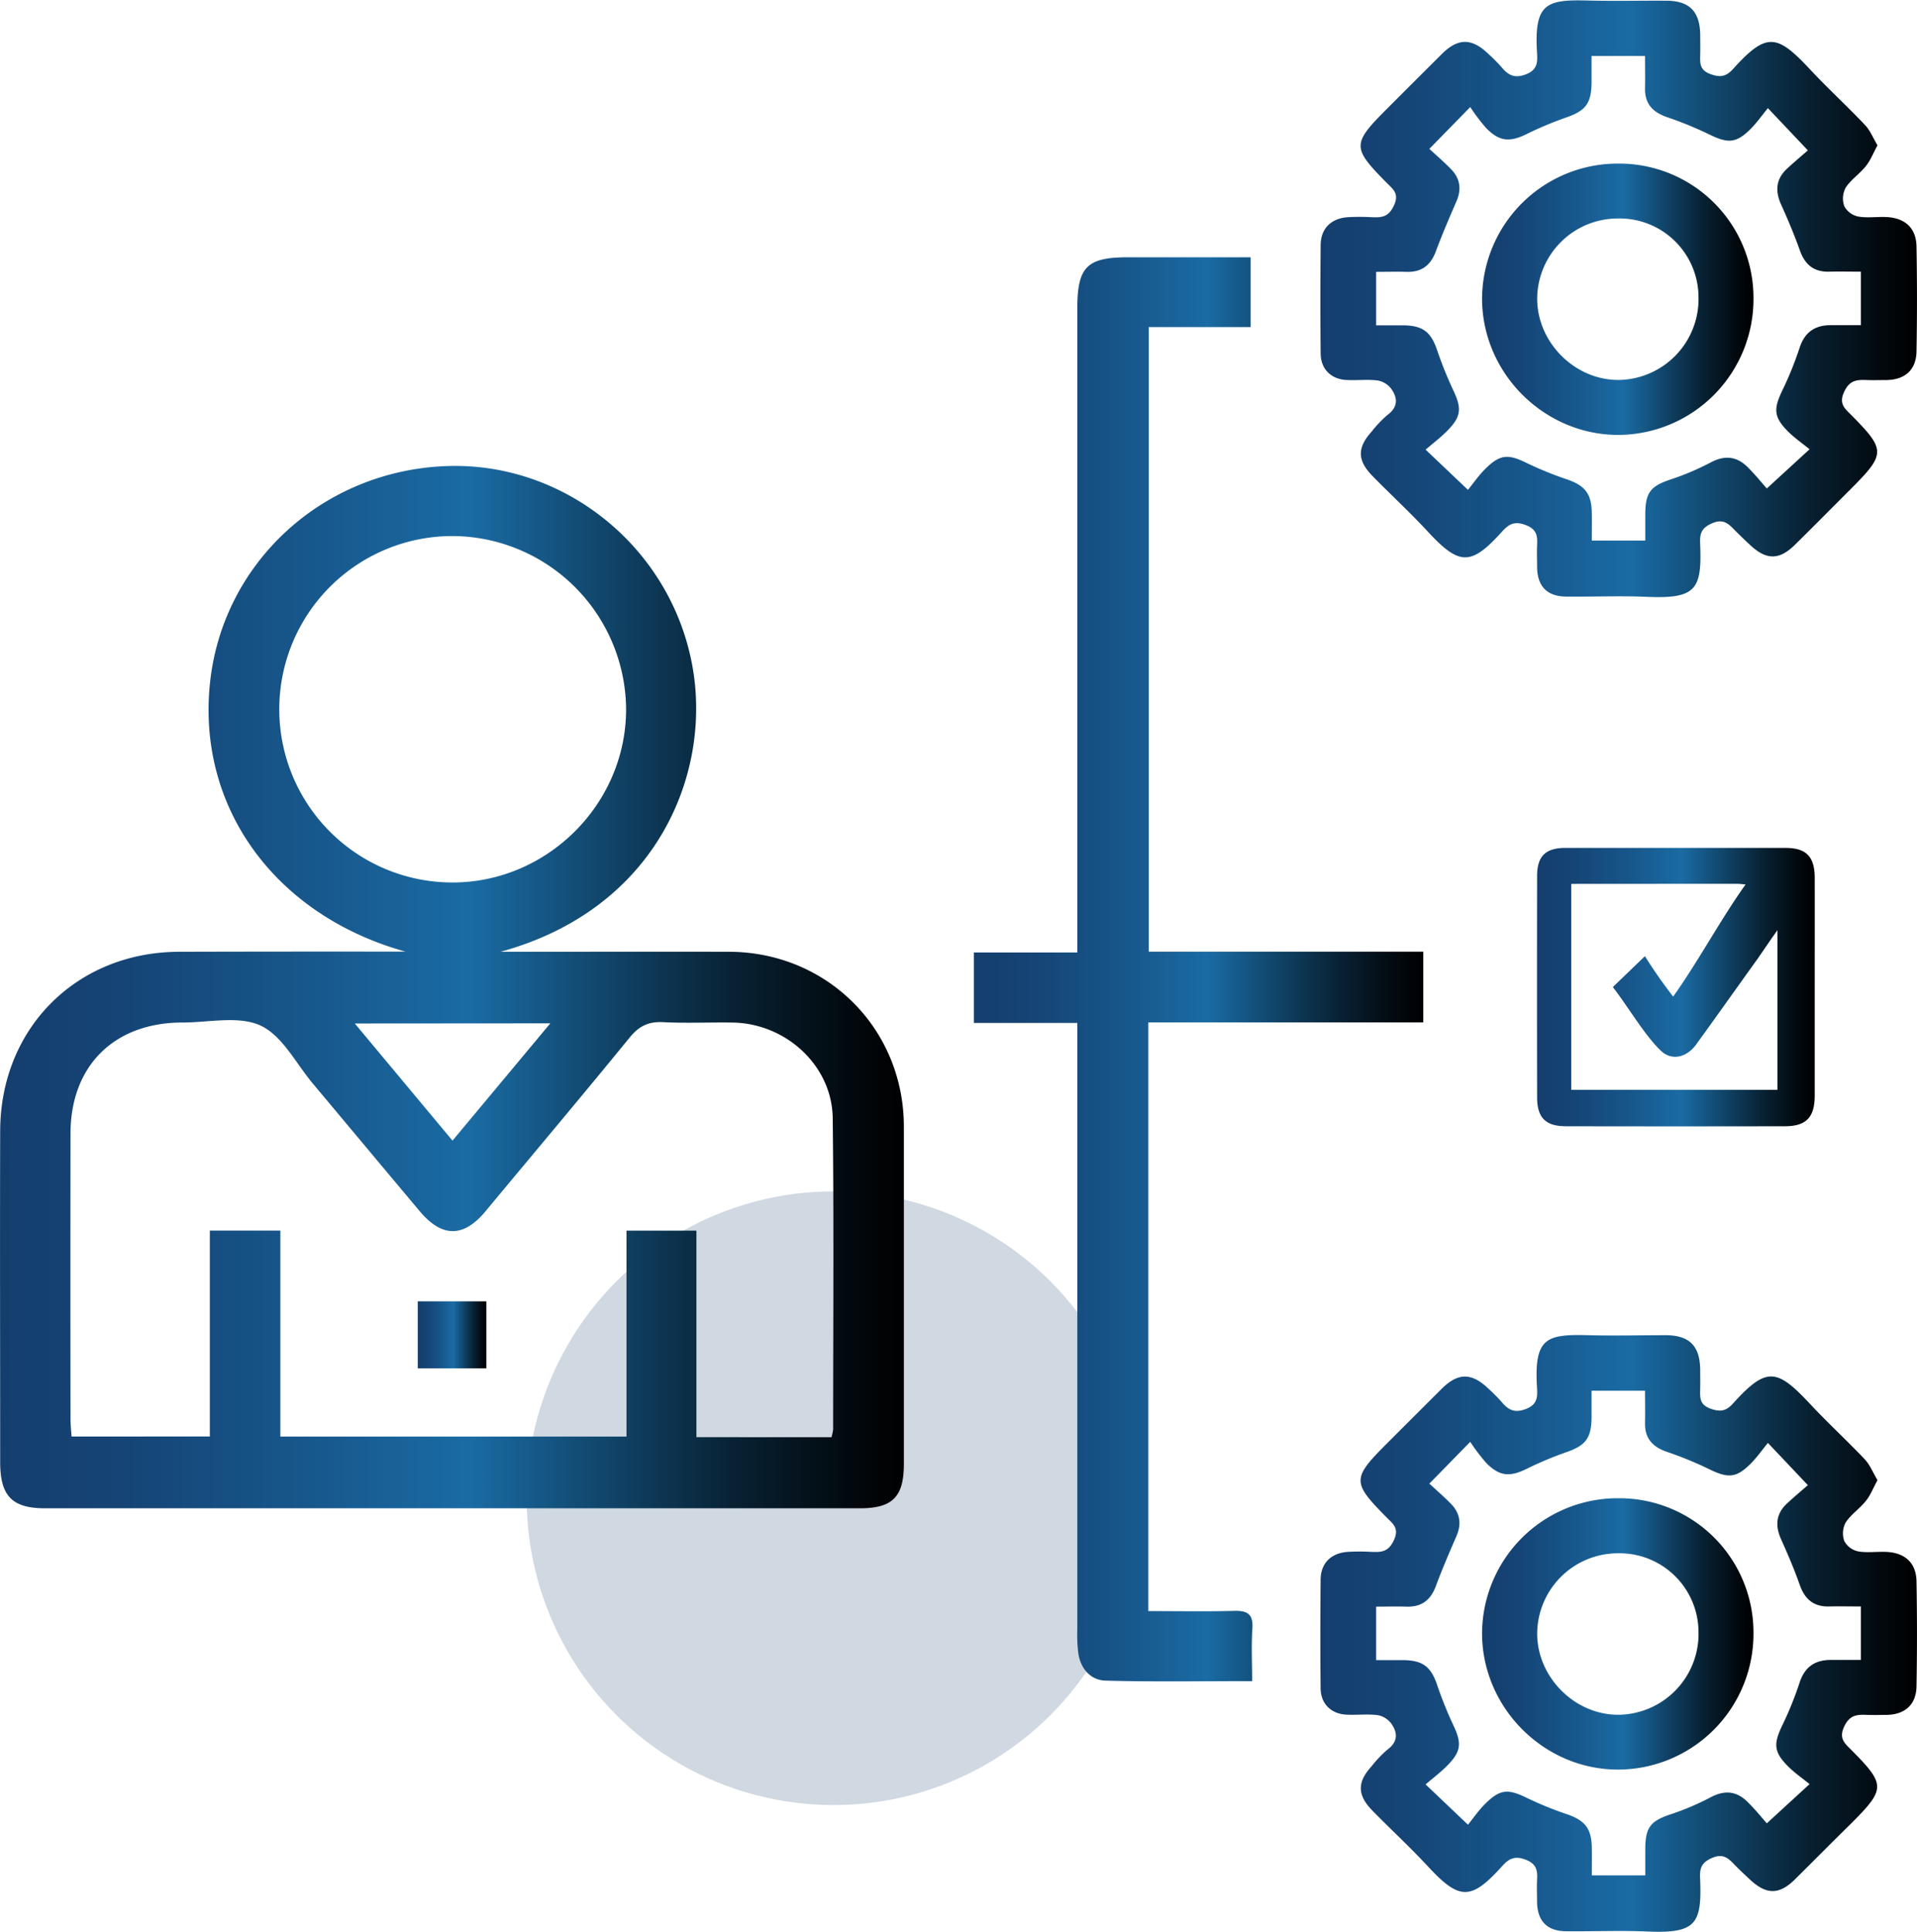
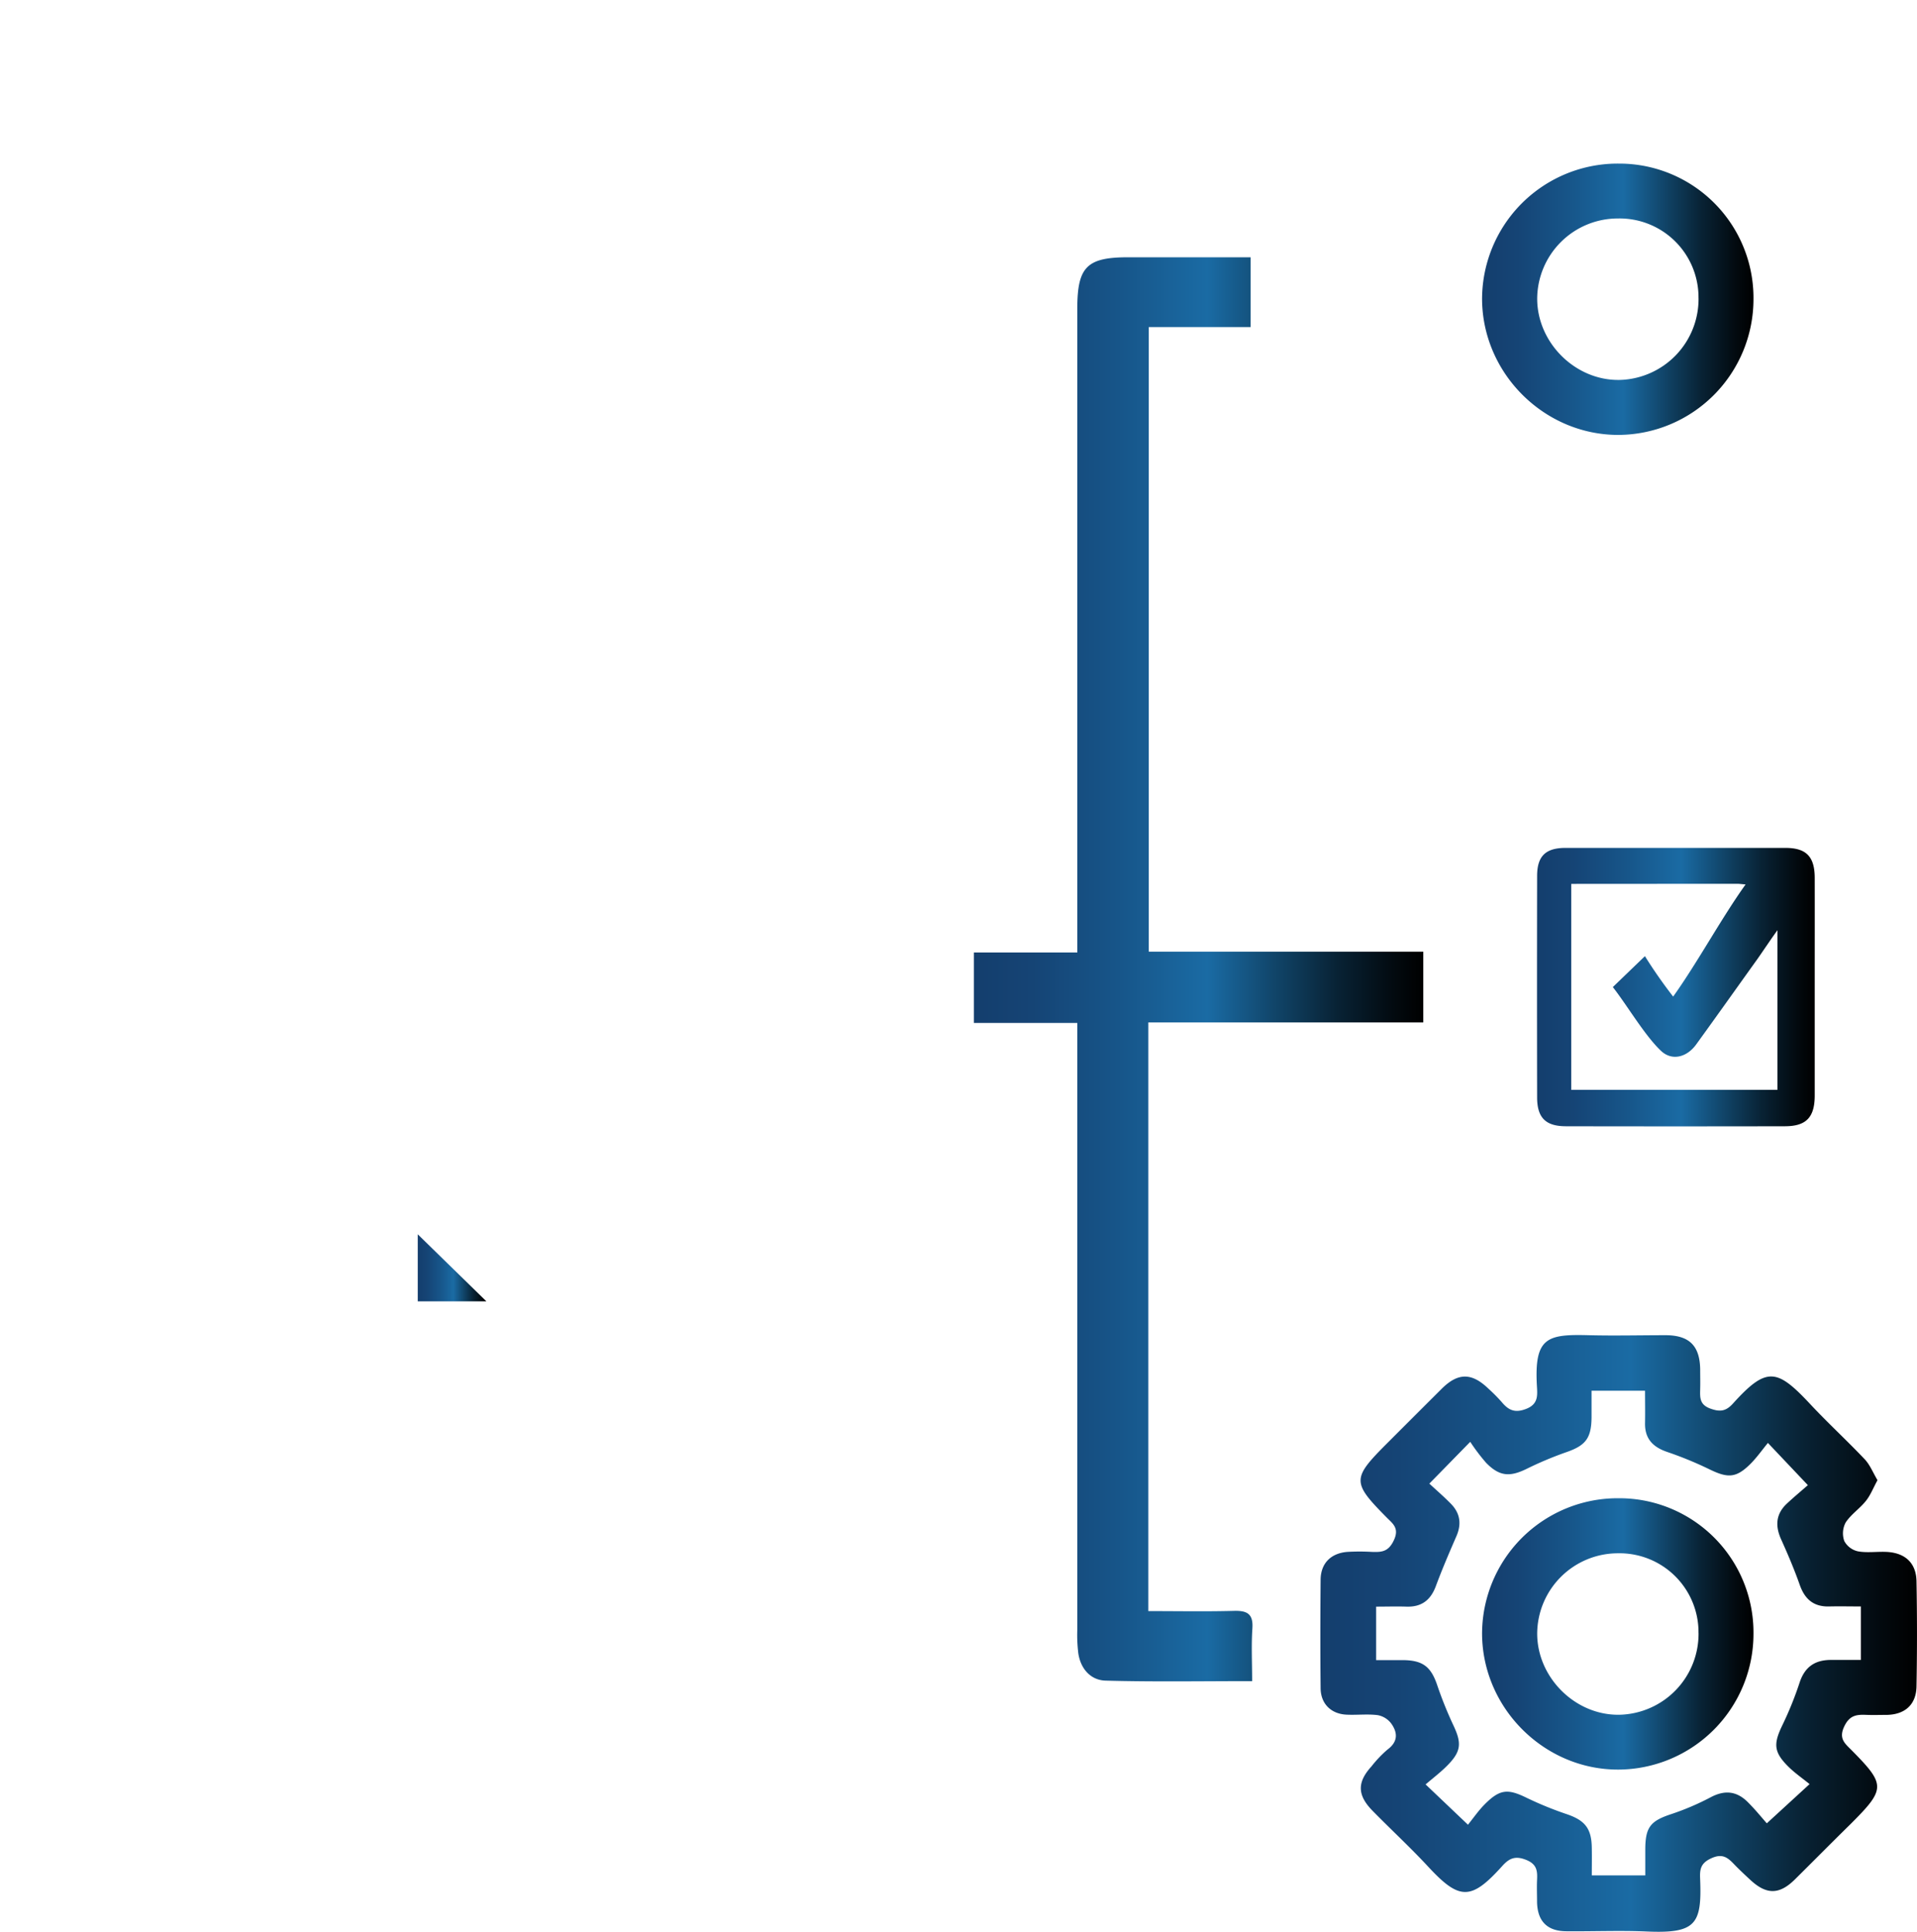
<svg xmlns="http://www.w3.org/2000/svg" xmlns:xlink="http://www.w3.org/1999/xlink" id="Capa_1" data-name="Capa 1" viewBox="0 0 537.73 541.75">
  <defs>
    <style>.cls-1{fill:#143e6d;opacity:0.2;}.cls-2{fill:url(#Degradado_sin_nombre_14);}.cls-3{fill:url(#Degradado_sin_nombre_14-2);}.cls-4{fill:url(#Degradado_sin_nombre_14-3);}.cls-5{fill:url(#Degradado_sin_nombre_14-4);}.cls-6{fill:url(#Degradado_sin_nombre_14-5);}.cls-7{fill:url(#Degradado_sin_nombre_14-6);}.cls-8{fill:url(#Degradado_sin_nombre_14-7);}.cls-9{fill:url(#Degradado_sin_nombre_14-8);}</style>
    <linearGradient id="Degradado_sin_nombre_14" x1="271.14" y1="545.93" x2="524.68" y2="545.93" gradientUnits="userSpaceOnUse">
      <stop offset="0" stop-color="#143e6d" />
      <stop offset="0.13" stop-color="#154475" />
      <stop offset="0.33" stop-color="#17568a" />
      <stop offset="0.52" stop-color="#1a6ba4" />
      <stop offset="0.65" stop-color="#124a71" />
      <stop offset="0.81" stop-color="#082234" />
      <stop offset="0.94" stop-color="#02090e" />
      <stop offset="1" />
    </linearGradient>
    <linearGradient id="Degradado_sin_nombre_14-2" x1="641.51" y1="352.83" x2="808.86" y2="352.83" xlink:href="#Degradado_sin_nombre_14" />
    <linearGradient id="Degradado_sin_nombre_14-3" x1="544.29" y1="540.94" x2="670.33" y2="540.94" xlink:href="#Degradado_sin_nombre_14" />
    <linearGradient id="Degradado_sin_nombre_14-4" x1="702.28" y1="545.95" x2="780.19" y2="545.95" xlink:href="#Degradado_sin_nombre_14" />
    <linearGradient id="Degradado_sin_nombre_14-5" x1="388.32" y1="643.47" x2="407.57" y2="643.47" xlink:href="#Degradado_sin_nombre_14" />
    <linearGradient id="Degradado_sin_nombre_14-6" x1="686.88" y1="353" x2="763.01" y2="353" xlink:href="#Degradado_sin_nombre_14" />
    <linearGradient id="Degradado_sin_nombre_14-7" x1="641.51" y1="727.17" x2="808.86" y2="727.17" xlink:href="#Degradado_sin_nombre_14" />
    <linearGradient id="Degradado_sin_nombre_14-8" x1="686.88" y1="727.34" x2="763.01" y2="727.34" xlink:href="#Degradado_sin_nombre_14" />
  </defs>
-   <circle class="cls-1" cx="233.78" cy="420.17" r="86.05" />
-   <path class="cls-2" d="M384.88,536c-36.51-10.16-58.63-40.43-54.81-75.59,3.67-33.79,31.89-59.46,66.61-60.59,33.13-1.07,62.76,23.09,68.7,56.22,5.4,30-9.95,68-53.84,80h5.72c19.47,0,38.95-.05,58.42,0,27.5.1,49,21.6,49,49.07q0,47.28,0,94.56c0,9.17-3.12,12.43-12.26,12.44q-114.33,0-228.65,0c-9.27,0-12.57-3.48-12.58-12.95,0-31-.09-61.93,0-92.89.09-28.88,21.53-50.2,50.3-50.23Q353.2,535.95,384.88,536Zm119.5,136.18a13.84,13.84,0,0,0,.46-2.19c0-29.11.23-58.22-.12-87.32-.18-14.68-13.09-26.54-28.07-26.78-6.48-.1-13,.22-19.46-.11-4.1-.22-6.79,1.07-9.41,4.29-13.35,16.37-27,32.55-40.48,48.78-6.11,7.34-12.14,7.39-18.38,0-10-11.9-20-23.89-30-35.82-4.75-5.66-8.56-13.43-14.66-16.28s-14.53-.87-21.94-.87c-19.12,0-31.37,12.11-31.4,31.1q-.06,40,0,80.1c0,1.6.19,3.21.29,4.9H330V614.23h19.78V672h97.1V614.24h19.61v57.92Zm-57.62-204.4a48.92,48.92,0,0,0-48.67-48.33,48.58,48.58,0,0,0-.06,97.16C424.79,516.61,446.92,494.43,446.76,467.76Zm-76.1,88.37L398.07,589l27.44-32.89Z" transform="translate(-271.14 -269.12)" />
-   <path class="cls-3" d="M797.79,309.88c-1.25,2.28-2,4.29-3.33,5.9-1.71,2.13-4.15,3.72-5.62,6a6.5,6.5,0,0,0-.36,5.19,5.78,5.78,0,0,0,3.82,2.86c2.52.47,5.18.06,7.78.15,5.33.18,8.55,3,8.65,8.24q.27,14.74,0,29.48c-.09,5.13-3.22,7.89-8.29,8-1.88,0-3.76.07-5.63,0-2.8-.11-4.86,0-6.4,3.36s.28,4.7,2.05,6.48c9.67,9.77,9.66,10.89-.2,20.75-5.21,5.21-10.39,10.46-15.65,15.63-4.35,4.28-7.94,4.3-12.41.17-1.59-1.47-3.18-3-4.68-4.51-1.77-1.85-3.25-3-6.25-1.66s-3.34,3-3.23,5.65c.52,12.76-1,15.53-14.9,14.93-7.5-.32-15,0-22.54-.07-5.46,0-8.21-2.82-8.3-8.26,0-2-.09-4.05,0-6.06.13-2.56,0-4.48-3.06-5.69s-4.74-.46-6.69,1.7c-8.74,9.71-12,9.68-20.8.19-5-5.4-10.44-10.42-15.6-15.68-4.3-4.38-4.34-7.95-.29-12.43a33.36,33.36,0,0,1,4.47-4.71c3-2.2,2.91-4.74,1.07-7.32a6.14,6.14,0,0,0-3.79-2.34c-2.85-.36-5.77,0-8.66-.14-4.37-.17-7.32-3-7.36-7.41-.11-10.11-.09-20.23,0-30.35,0-4.61,2.81-7.5,7.47-7.89a59.32,59.32,0,0,1,6.93,0c2.68.09,4.6,0,6.12-3.21,1.66-3.47-.3-4.72-2.06-6.5-9.69-9.82-9.69-10.87.2-20.75q7.66-7.67,15.34-15.32c4.56-4.52,8.39-4.51,13.07,0a47.31,47.31,0,0,1,3.67,3.69c1.92,2.32,3.72,3.27,7,1.95s3.09-3.71,2.94-6.21c-.82-13.87,2.86-14.72,14.52-14.42,7.22.18,14.45,0,21.68.05,6.57,0,9.48,3,9.59,9.52,0,1.88.05,3.76,0,5.64-.06,2.34-.16,4.32,2.85,5.41,2.73,1,4.39.75,6.35-1.41,9.47-10.49,12.35-9.81,21.7.2,4.93,5.27,10.27,10.16,15.24,15.41C795.67,305.56,796.51,307.74,797.79,309.88ZM682.91,406.5c1.52-1.87,2.92-3.92,4.64-5.66,4.32-4.36,6.53-4.49,11.92-1.84a97.67,97.67,0,0,0,11.18,4.55c5.1,1.76,6.94,4,7,9.52.05,2.54,0,5.09,0,7.64h15v-7.18c0-6.33,1.43-8.07,7.27-10A74.49,74.49,0,0,0,751,398.81c4.08-2.18,7.48-1.67,10.57,1.52,2,2,3.79,4.23,5.17,5.78l12-11c-2.11-1.71-4.15-3.12-5.89-4.83-4.15-4.1-4.3-6.36-1.8-11.57a97,97,0,0,0,4.87-12c1.41-4.36,4.21-6.35,8.62-6.4,2.84,0,5.67,0,8.58,0v-15c-3.11,0-6-.07-8.83,0-4.39.13-6.89-2-8.32-6.08-1.53-4.33-3.34-8.57-5.23-12.77-1.66-3.7-1.48-7,1.52-9.89,2.15-2,4.45-3.92,6-5.28l-11.21-11.84c-1.6,1.93-3.1,4.09-4.93,5.91-3.94,3.91-6.25,4-11.26,1.59a103.75,103.75,0,0,0-12-4.94c-4.06-1.37-6.37-3.72-6.28-8.15.06-3,0-6,0-9.05h-15c0,2.67,0,5.09,0,7.52-.07,5.88-1.71,7.87-7.18,9.76a98.5,98.5,0,0,0-11.13,4.68c-4.65,2.26-7.55,2.06-11.26-1.74a52.82,52.82,0,0,1-4.46-5.89l-11.47,11.73c1.86,1.73,4.06,3.62,6.08,5.68,2.59,2.66,3,5.71,1.47,9.15-2,4.61-4,9.25-5.76,14-1.47,3.87-4,5.79-8.19,5.66-2.84-.09-5.69,0-8.53,0v15c2.73,0,5.16,0,7.59,0,5.52.05,7.79,1.85,9.54,7a108.43,108.43,0,0,0,4.5,11.19c2.45,5.15,2.27,7.46-1.85,11.56-1.81,1.8-3.86,3.36-5.9,5.11Z" transform="translate(-271.14 -269.12)" />
  <path class="cls-4" d="M593.38,536h77v19.85H593.25V720.94c8.16,0,16.08.15,24-.06,3.7-.1,5.47.81,5.19,4.92-.32,4.75-.07,9.54-.07,14.78-14.11,0-27.61.23-41.09-.14-4.19-.11-7-3.29-7.66-7.61a42.22,42.22,0,0,1-.29-6.66q0-81.51,0-163V556h-29V536.24h29V528.7q0-86.52,0-173c0-11.75,2.67-14.43,14.3-14.43h34.31v19.58H593.38Z" transform="translate(-271.14 -269.12)" />
  <path class="cls-5" d="M780.18,546q0,15.15,0,30.31c0,6.15-2.36,8.65-8.37,8.66q-30.69.06-61.38,0c-5.74,0-8.11-2.39-8.12-8.09q-.06-31,0-62.11c0-5.53,2.37-7.85,7.92-7.86q30.88,0,61.75,0c5.84,0,8.19,2.46,8.2,8.41C780.2,525.55,780.18,535.78,780.18,546Zm-68.29-29v57.76h57.84V530c-1.21,1.57-5,7.23-5.78,8.29-5.67,7.9-11.29,15.83-17,23.71-2.68,3.71-6.83,4.66-9.82,1.89-4.57-4.26-9.68-13-13.58-17.95l9-8.67a136.67,136.67,0,0,0,7.92,11.34c6.83-9.55,13.44-21.84,20.32-31.46-1.2-.09-1.79-.18-2.37-.18Z" transform="translate(-271.14 -269.12)" />
-   <path class="cls-6" d="M407.57,634.07v18.8H388.32v-18.8Z" transform="translate(-271.14 -269.12)" />
+   <path class="cls-6" d="M407.57,634.07H388.32v-18.8Z" transform="translate(-271.14 -269.12)" />
  <path class="cls-7" d="M763,353a38.08,38.08,0,0,1-37.92,38.09c-20.74,0-38.06-17.18-38.21-38A38.06,38.06,0,0,1,725.21,315,37.66,37.66,0,0,1,763,353Zm-15.42-.25A22.14,22.14,0,0,0,725,330.39a22.63,22.63,0,0,0-22.67,22.49c0,12.39,10.73,23,23.06,22.79A22.71,22.71,0,0,0,747.59,352.71Z" transform="translate(-271.14 -269.12)" />
  <path class="cls-8" d="M797.79,684.23c-1.25,2.28-2,4.29-3.33,5.9-1.71,2.12-4.15,3.72-5.62,6a6.47,6.47,0,0,0-.36,5.18,5.76,5.76,0,0,0,3.82,2.87c2.52.46,5.18.06,7.78.15,5.33.18,8.55,3,8.65,8.24q.27,14.73,0,29.48c-.09,5.12-3.22,7.88-8.29,8-1.88,0-3.76.07-5.63,0-2.8-.12-4.86,0-6.4,3.35s.28,4.7,2.05,6.49c9.67,9.77,9.66,10.89-.2,20.75C785,785.8,779.86,791,774.6,796.21c-4.35,4.29-7.94,4.3-12.41.18-1.59-1.47-3.18-2.95-4.68-4.51-1.77-1.85-3.25-3-6.25-1.66s-3.34,3-3.23,5.65c.52,12.76-1,15.53-14.9,14.93-7.5-.32-15,0-22.54-.07-5.46,0-8.21-2.83-8.3-8.26,0-2-.09-4.05,0-6.07.13-2.55,0-4.47-3.06-5.69s-4.74-.45-6.69,1.71c-8.74,9.71-12,9.68-20.8.18-5-5.39-10.44-10.41-15.6-15.67-4.3-4.38-4.34-8-.29-12.44a33.28,33.28,0,0,1,4.47-4.7c3-2.21,2.91-4.74,1.07-7.32a6.16,6.16,0,0,0-3.79-2.35c-2.85-.36-5.77,0-8.66-.13-4.37-.17-7.32-3-7.36-7.41-.11-10.12-.09-20.23,0-30.35,0-4.61,2.81-7.51,7.47-7.89a59.32,59.32,0,0,1,6.93,0c2.68.09,4.6,0,6.12-3.21,1.66-3.47-.3-4.72-2.06-6.51-9.69-9.81-9.69-10.86.2-20.74q7.66-7.67,15.34-15.32c4.56-4.52,8.39-4.51,13.07,0a45.63,45.63,0,0,1,3.67,3.69c1.92,2.32,3.72,3.26,7,1.95s3.09-3.71,2.94-6.21c-.82-13.87,2.86-14.72,14.52-14.42,7.22.18,14.45,0,21.68,0,6.57.05,9.48,3,9.59,9.53,0,1.88.05,3.76,0,5.64-.06,2.34-.16,4.32,2.85,5.41,2.73,1,4.39.75,6.35-1.42,9.47-10.48,12.35-9.8,21.7.2,4.93,5.28,10.27,10.17,15.24,15.42C795.67,679.91,796.51,682.08,797.79,684.23ZM682.91,780.85c1.52-1.87,2.92-3.92,4.64-5.66,4.32-4.36,6.53-4.49,11.92-1.84a97.67,97.67,0,0,0,11.18,4.55c5.1,1.75,6.94,4,7,9.52.05,2.54,0,5.08,0,7.64h15v-7.18c0-6.34,1.43-8.07,7.27-10A73.5,73.5,0,0,0,751,773.15c4.08-2.17,7.48-1.67,10.57,1.53,2,2,3.79,4.22,5.17,5.78l12-11c-2.11-1.71-4.15-3.12-5.89-4.83-4.15-4.1-4.3-6.37-1.8-11.58a96.2,96.2,0,0,0,4.87-12c1.41-4.36,4.21-6.36,8.62-6.41,2.84,0,5.67,0,8.58,0v-15c-3.11,0-6-.07-8.83,0-4.39.13-6.89-2-8.32-6.08-1.53-4.34-3.34-8.58-5.23-12.77-1.66-3.71-1.48-7,1.52-9.89,2.15-2,4.45-3.92,6-5.28l-11.21-11.84c-1.6,1.93-3.1,4.09-4.93,5.91-3.94,3.9-6.25,4-11.26,1.59a103.82,103.82,0,0,0-12-4.95c-4.06-1.37-6.37-3.71-6.28-8.14.06-3,0-6,0-9.05h-15c0,2.67,0,5.09,0,7.52-.07,5.88-1.71,7.87-7.18,9.75a100.43,100.43,0,0,0-11.13,4.69c-4.65,2.26-7.55,2.06-11.26-1.74a53.76,53.76,0,0,1-4.46-5.89l-11.47,11.72c1.86,1.74,4.06,3.62,6.08,5.69,2.59,2.65,3,5.71,1.47,9.15-2,4.6-4,9.25-5.76,14-1.47,3.87-4,5.79-8.19,5.66-2.84-.09-5.69,0-8.53,0v15c2.73,0,5.16,0,7.59,0,5.52.06,7.79,1.86,9.54,7a109.34,109.34,0,0,0,4.5,11.19c2.45,5.15,2.27,7.46-1.85,11.56-1.81,1.8-3.86,3.36-5.9,5.11Z" transform="translate(-271.14 -269.12)" />
  <path class="cls-9" d="M763,727.3a38.07,38.07,0,0,1-37.92,38.09c-20.74.05-38.06-17.17-38.21-38a38.06,38.06,0,0,1,38.33-38.1A37.66,37.66,0,0,1,763,727.3Zm-15.42-.25A22.15,22.15,0,0,0,725,704.73a22.65,22.65,0,0,0-22.67,22.5c0,12.39,10.73,23,23.06,22.78A22.7,22.7,0,0,0,747.59,727.05Z" transform="translate(-271.14 -269.12)" />
</svg>